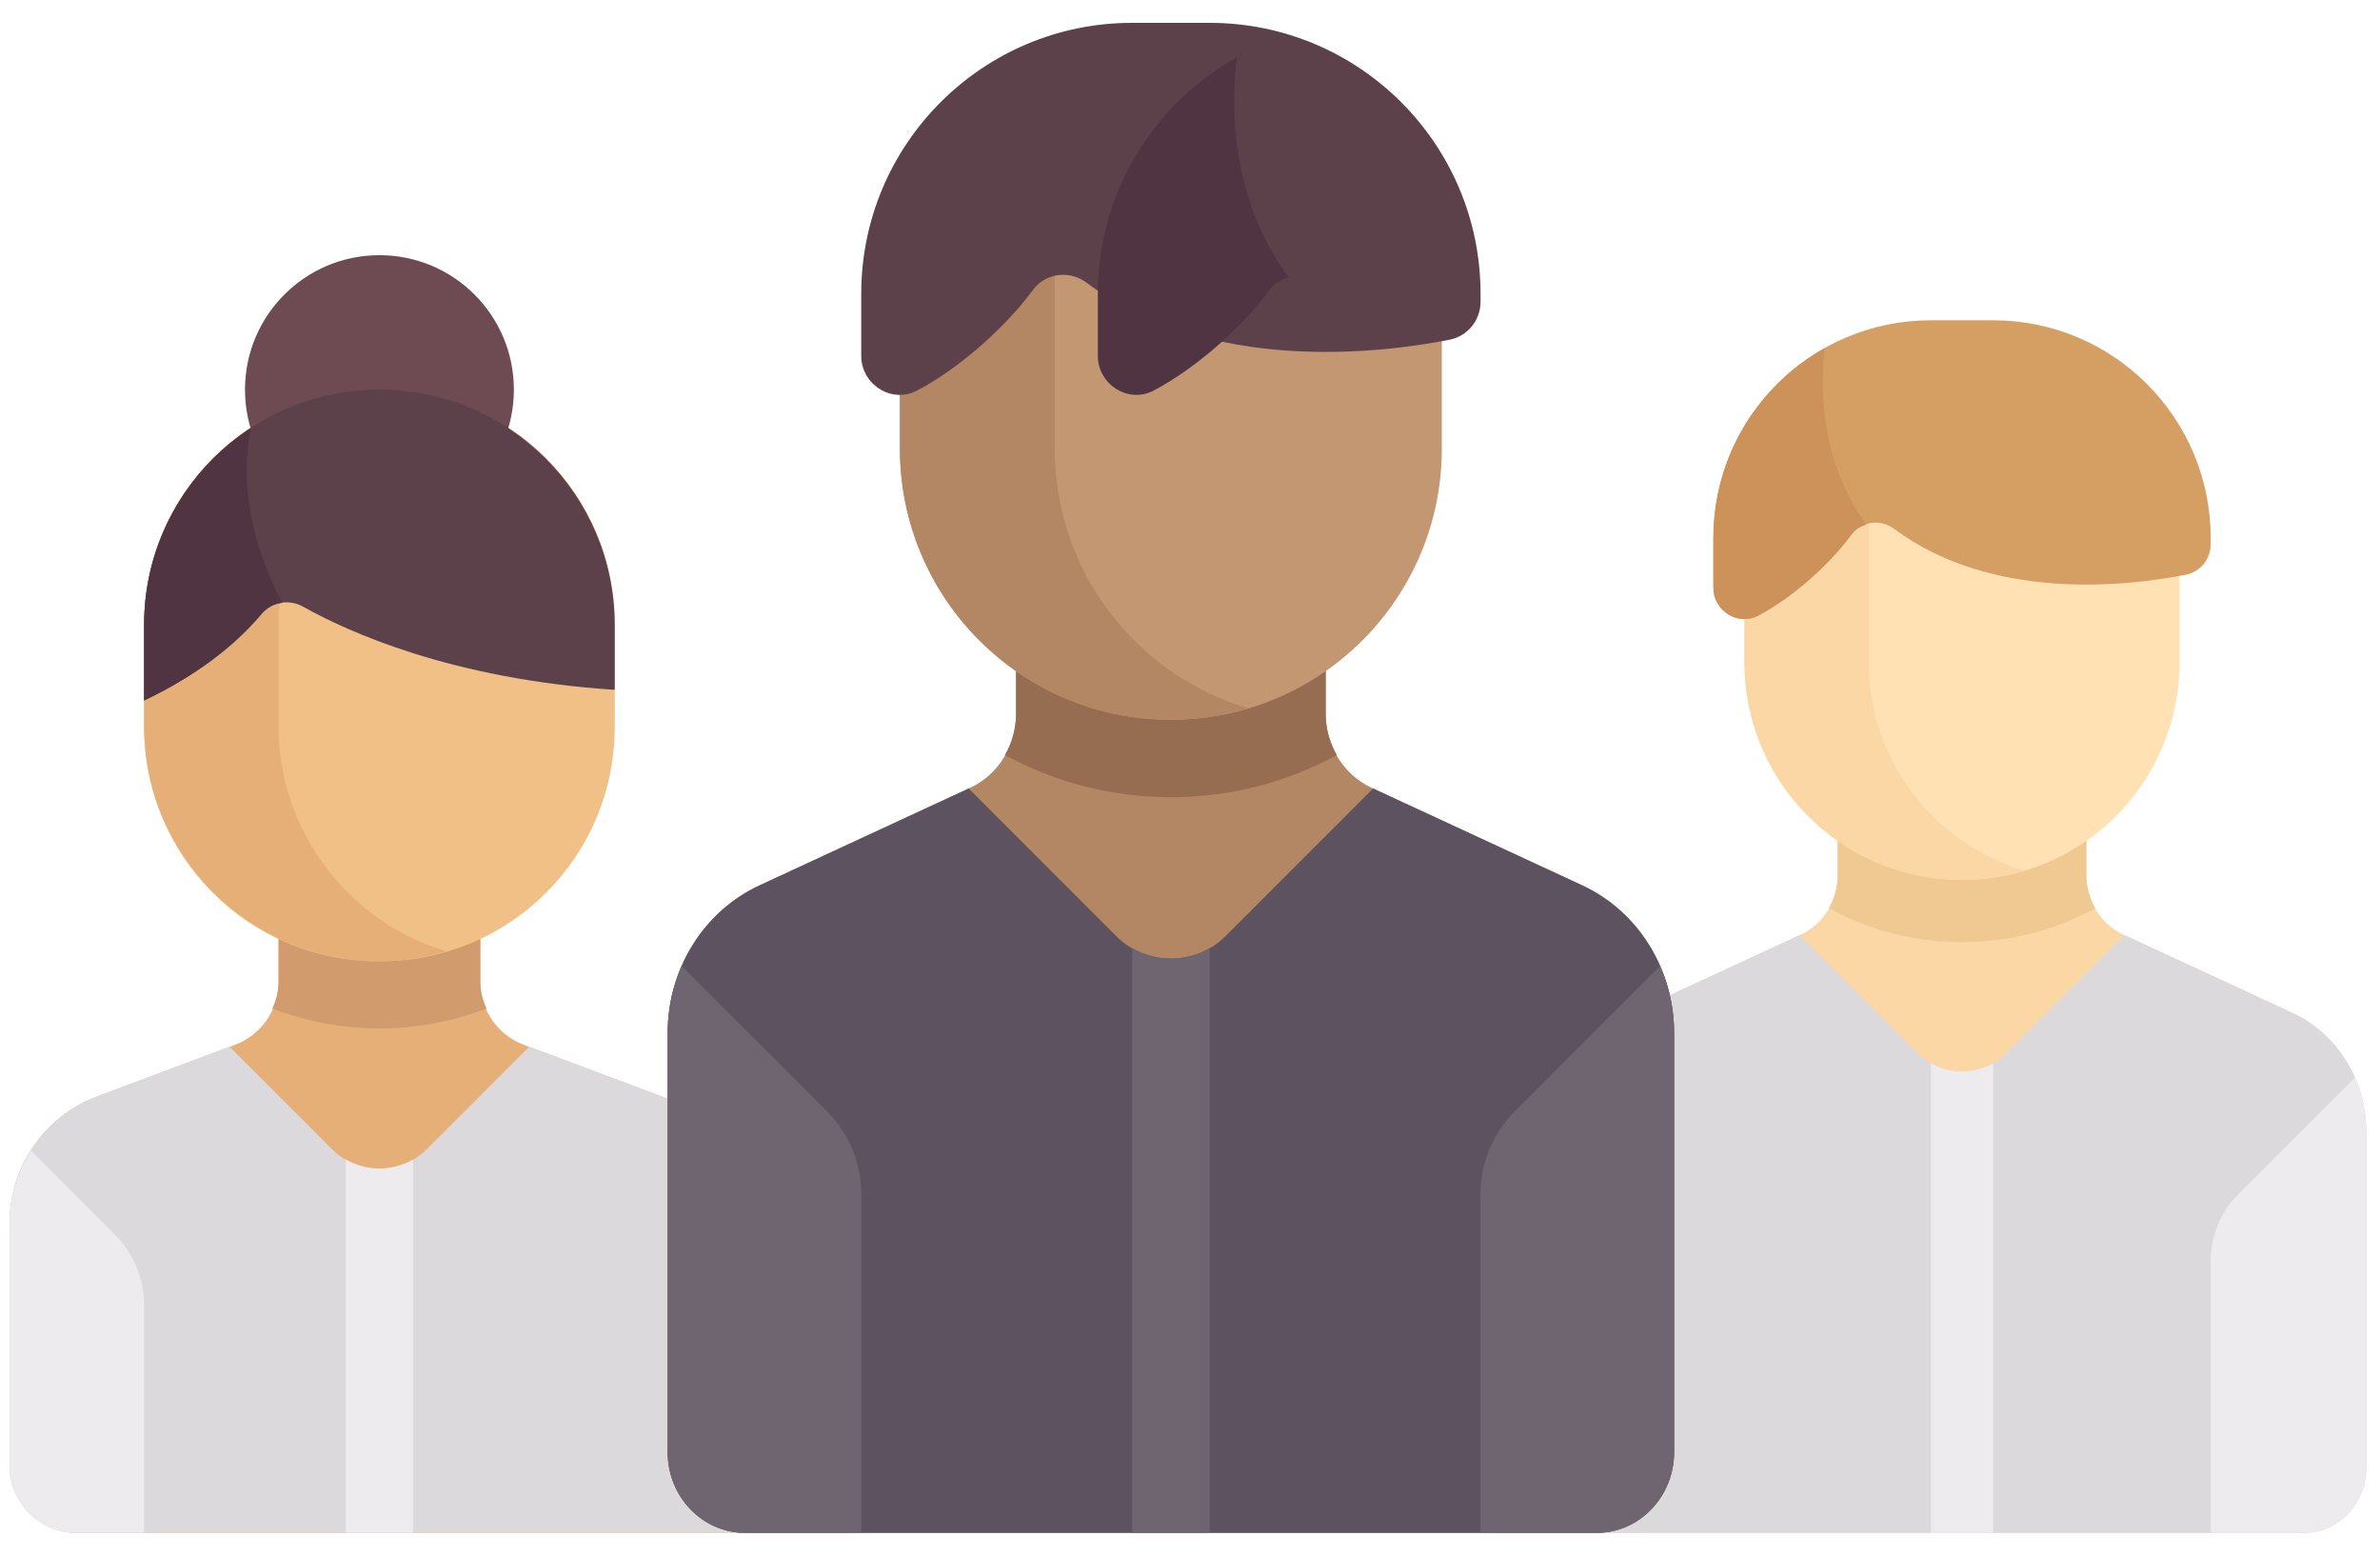
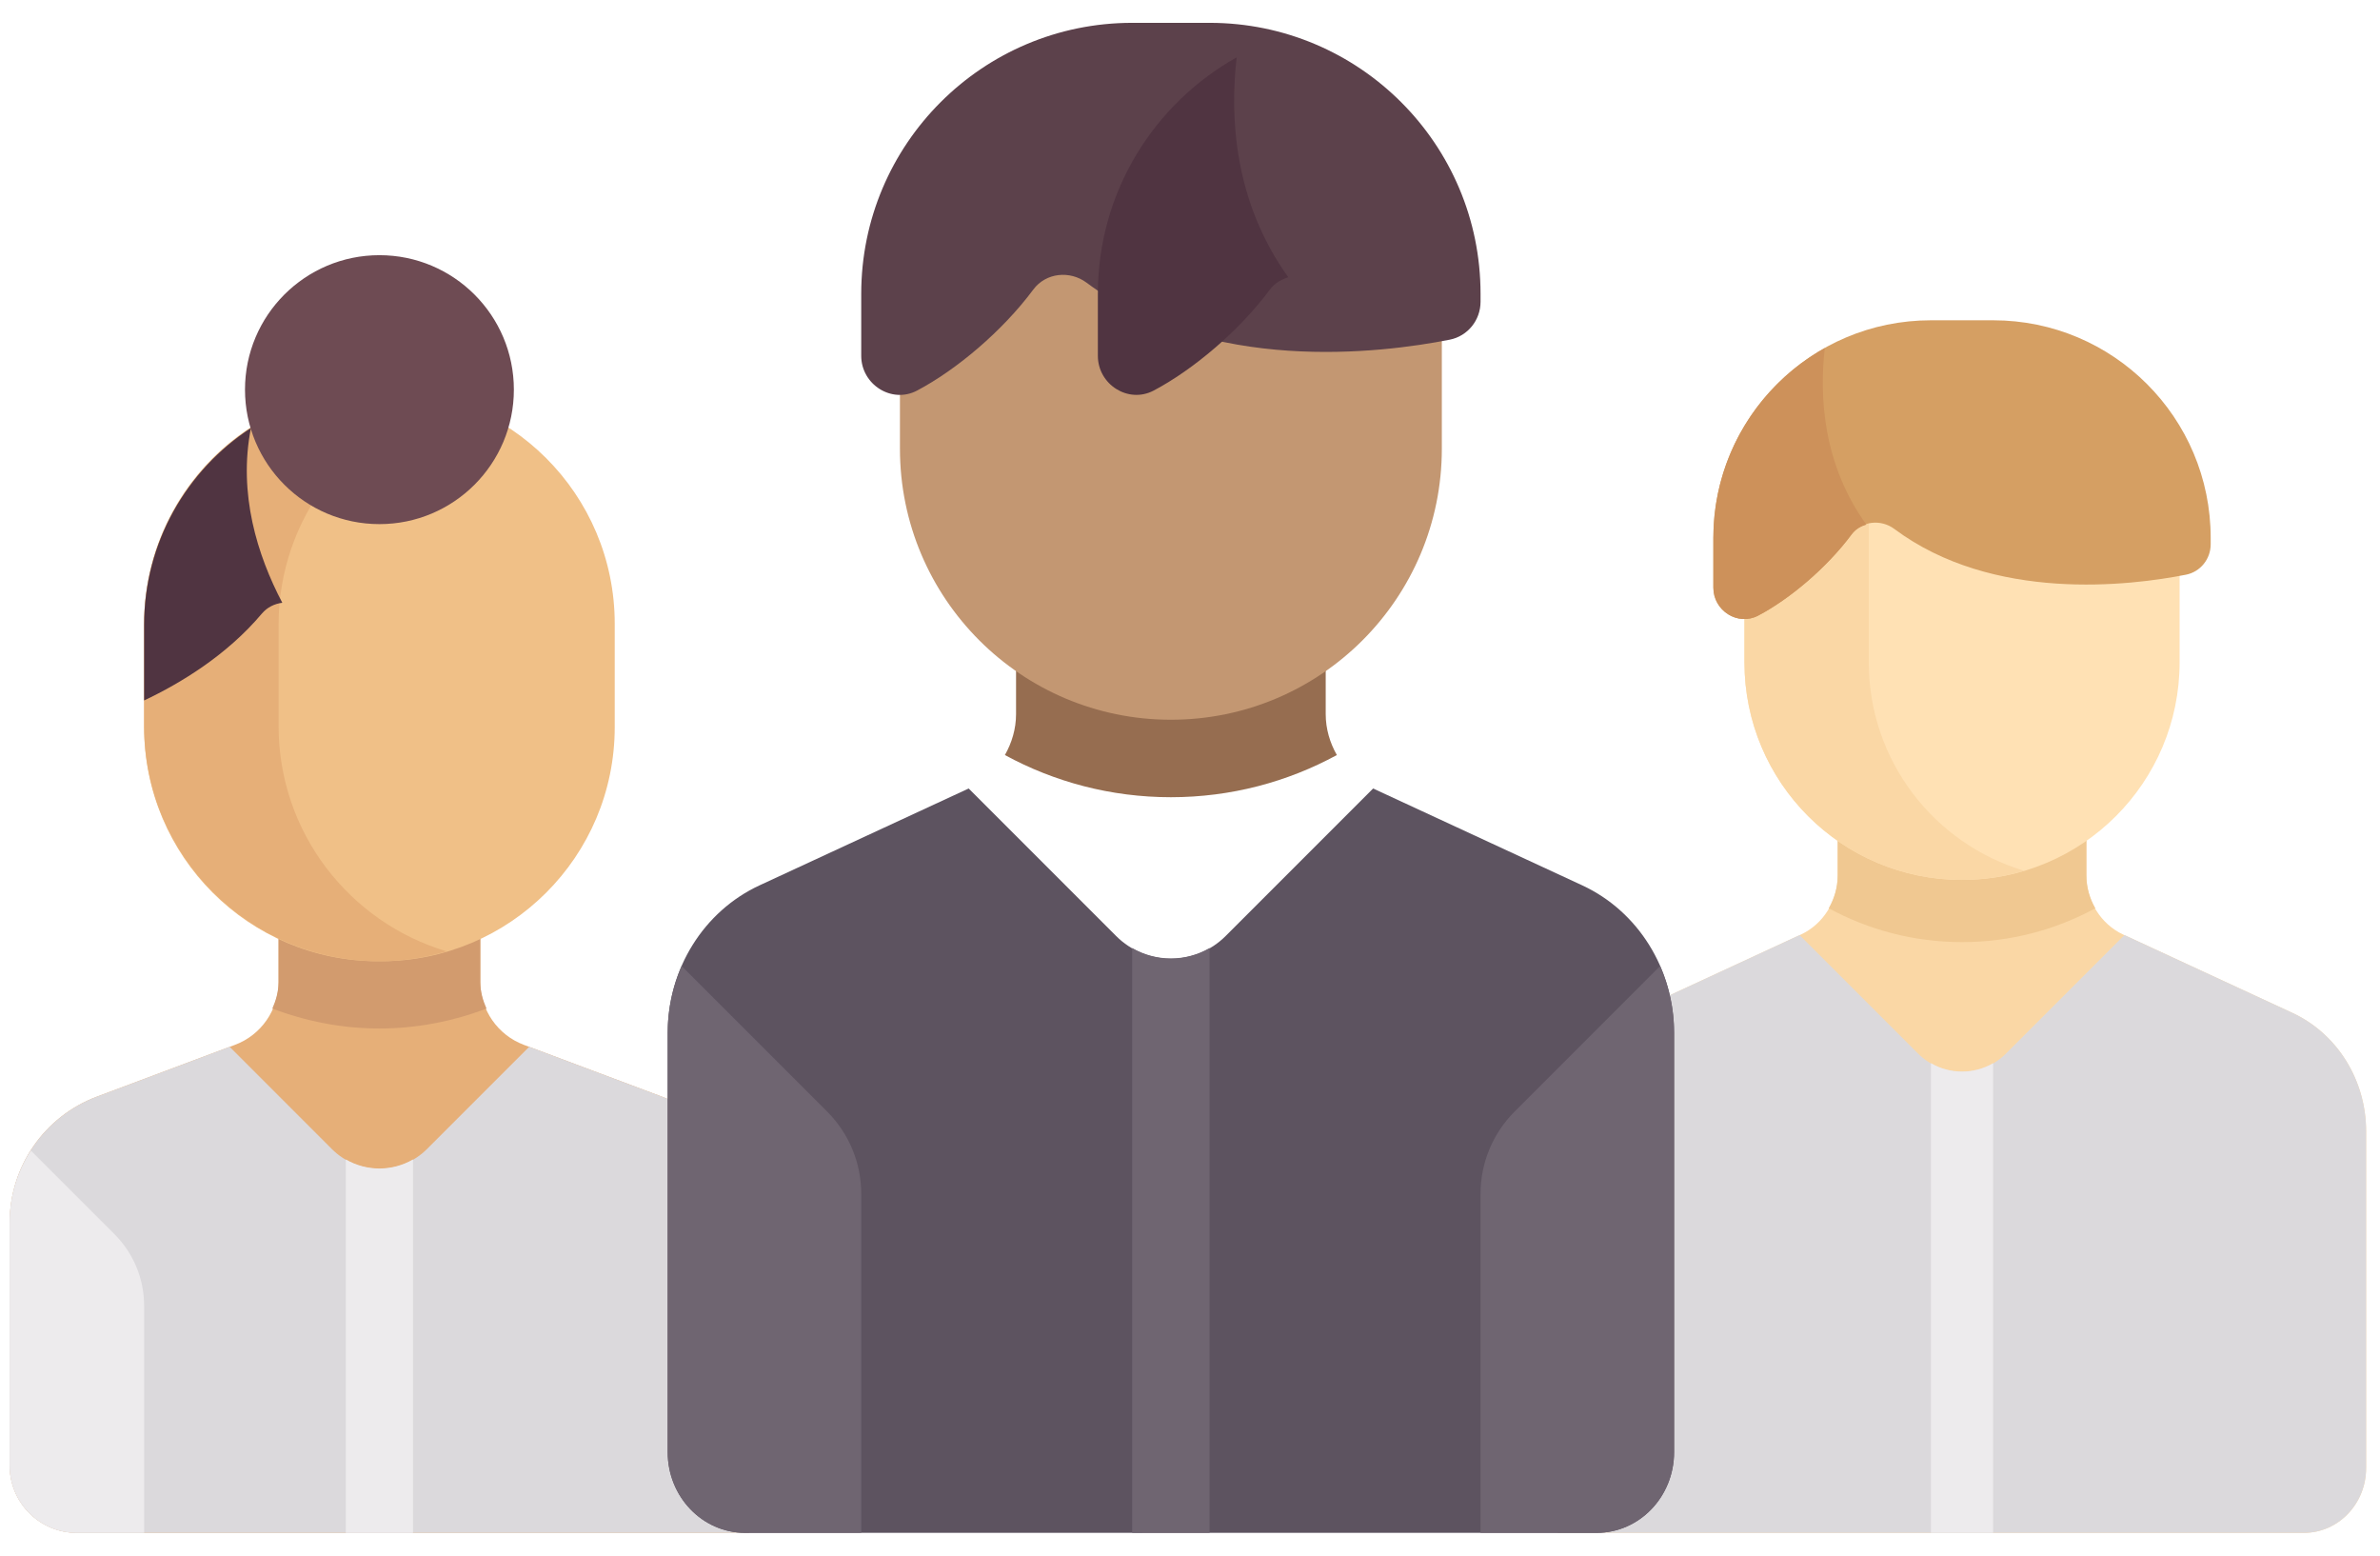
<svg xmlns="http://www.w3.org/2000/svg" width="101" height="66" viewBox="0 0 101 66" fill="none">
  <path d="M28.09 46.525L22.232 44.328C21.119 43.91 20.381 42.846 20.381 41.657V39.355H11.822V41.657C11.822 42.846 11.085 43.91 9.971 44.328L4.113 46.525C1.886 47.36 0.41 49.489 0.41 51.868V62.178C0.41 63.754 1.688 65.031 3.263 65.031H31.793V51.868C31.793 49.489 30.317 47.36 28.09 46.525Z" fill="#E6AF78" />
  <path d="M16.102 43.634C17.703 43.634 19.231 43.326 20.646 42.788C20.491 42.434 20.381 42.059 20.381 41.657V39.355H11.822V41.657C11.822 42.059 11.712 42.434 11.557 42.788C12.972 43.326 14.5 43.634 16.102 43.634Z" fill="#D29B6E" />
  <path d="M3.263 65.031H31.793V51.868C31.793 49.489 30.317 47.36 28.09 46.525L22.456 44.412L18.119 48.749C17.005 49.863 15.198 49.863 14.084 48.749L9.747 44.412L4.113 46.525C1.886 47.36 0.41 49.489 0.41 51.867V62.178C0.41 63.754 1.688 65.031 3.263 65.031Z" fill="#DBD9DC" />
  <path d="M16.157 40.781H16.046C10.562 40.781 6.116 36.335 6.116 30.85V26.46C6.116 20.976 10.562 16.53 16.046 16.53H16.157C21.641 16.53 26.087 20.976 26.087 26.46V30.85C26.087 36.334 21.641 40.781 16.157 40.781Z" fill="#F0C087" />
  <path d="M11.822 30.795V26.516C11.822 21.993 14.831 18.177 18.955 16.949C18.05 16.68 17.094 16.53 16.102 16.53C10.587 16.53 6.116 21.001 6.116 26.516V30.795C6.116 36.31 10.587 40.781 16.102 40.781C17.094 40.781 18.05 40.631 18.955 40.361C14.831 39.133 11.822 35.318 11.822 30.795Z" fill="#E6AF78" />
  <path d="M4.863 52.366L1.311 48.815C0.742 49.709 0.41 50.758 0.41 51.868V62.178C0.41 63.754 1.688 65.031 3.263 65.031H6.116V55.392C6.116 54.257 5.665 53.169 4.863 52.366Z" fill="#EDEBED" />
  <path d="M14.675 49.19V65.032H17.528V49.19C16.646 49.702 15.557 49.702 14.675 49.19Z" fill="#EDEBED" />
  <path d="M16.102 22.236C19.253 22.236 21.807 19.682 21.807 16.531C21.807 13.38 19.253 10.826 16.102 10.826C12.951 10.826 10.397 13.38 10.397 16.531C10.397 19.682 12.951 22.236 16.102 22.236Z" fill="#6E4B53" />
-   <path d="M6.116 26.516V29.717C7.696 28.968 9.631 27.788 11.112 26.032C11.545 25.519 12.285 25.413 12.87 25.742C14.751 26.798 19.16 28.811 26.087 29.266V26.516C26.087 21.001 21.616 16.53 16.102 16.53C10.587 16.53 6.116 21.001 6.116 26.516Z" fill="#5C414B" />
  <path d="M10.65 18.156C7.922 19.939 6.116 23.014 6.116 26.516V29.717C7.696 28.969 9.632 27.789 11.112 26.033C11.339 25.764 11.651 25.613 11.98 25.573C10.924 23.564 10.098 20.945 10.65 18.156Z" fill="#503441" />
  <path d="M97.277 42.97L90.106 39.65C89.153 39.209 88.539 38.225 88.539 37.139V32.055H77.987V37.139C77.987 38.225 77.373 39.209 76.42 39.65L69.248 42.97C67.343 43.852 66.115 45.821 66.115 47.993V65.031H97.772C99.229 65.031 100.41 63.801 100.41 62.283V47.993C100.41 45.821 99.182 43.852 97.277 42.97Z" fill="#FAD7A5" />
  <path d="M97.277 42.969L90.154 39.672L85.128 44.698C84.098 45.728 82.427 45.728 81.397 44.698L76.371 39.672L69.248 42.969C67.343 43.852 66.115 45.82 66.115 47.992V65.031L97.772 65.031C99.229 65.031 100.41 63.8 100.41 62.282V47.992C100.41 45.82 99.182 43.852 97.277 42.969Z" fill="#DBD9DC" />
  <path d="M77.987 32.055V37.139C77.987 37.642 77.843 38.117 77.606 38.533C79.289 39.448 81.216 39.969 83.263 39.969C85.309 39.969 87.236 39.448 88.919 38.533C88.682 38.117 88.539 37.642 88.539 37.139V32.055H77.987Z" fill="#F0C891" />
  <path d="M83.263 37.331C78.163 37.331 74.029 33.197 74.029 28.097V20.183H92.496V28.097C92.496 33.197 88.362 37.331 83.263 37.331Z" fill="#FFE1B4" />
  <path d="M79.305 28.097V20.183H74.029V28.097C74.029 33.197 78.163 37.331 83.263 37.331C84.18 37.331 85.064 37.192 85.901 36.943C82.088 35.807 79.305 32.279 79.305 28.097Z" fill="#FAD7A5" />
  <path d="M84.582 13.588H81.944C76.844 13.588 72.71 17.722 72.71 22.821V24.931C72.71 25.909 73.747 26.573 74.612 26.117C75.95 25.411 77.52 24.094 78.575 22.673C79.001 22.1 79.82 22.015 80.392 22.442C84.578 25.565 90.408 24.848 92.765 24.382C93.379 24.261 93.815 23.716 93.815 23.09V22.821C93.815 17.722 89.681 13.588 84.582 13.588Z" fill="#D59F63" />
  <path d="M74.612 26.117C75.95 25.411 77.52 24.094 78.575 22.674C78.736 22.456 78.961 22.332 79.201 22.256C77.336 19.661 77.209 16.767 77.44 14.765C74.62 16.345 72.71 19.358 72.71 22.822V24.932C72.71 25.909 73.747 26.573 74.612 26.117Z" fill="#CD915A" />
-   <path d="M93.815 53.479C93.815 52.43 94.232 51.423 94.974 50.681L99.935 45.72C100.241 46.42 100.41 47.192 100.41 47.992V62.283C100.41 63.8 99.229 65.031 97.772 65.031H93.815V53.479Z" fill="#EDEBED" />
  <path d="M81.944 45.106V65.031H84.582V45.106C83.766 45.58 82.759 45.58 81.944 45.106Z" fill="#EDEBED" />
-   <path d="M67.141 37.559L58.21 33.424C57.024 32.875 56.259 31.649 56.259 30.297V23.966L43.118 23.966V30.297C43.118 31.65 42.354 32.875 41.168 33.424L32.237 37.559C29.864 38.657 28.335 41.108 28.335 43.813V61.609C28.335 63.499 29.806 65.031 31.62 65.031H67.757C69.572 65.031 71.043 63.499 71.043 61.609V43.813C71.043 41.109 69.513 38.657 67.141 37.559Z" fill="#B48764" />
  <path d="M31.62 65.031L67.757 65.031C69.572 65.031 71.043 63.499 71.043 61.609V43.813C71.043 41.108 69.513 38.657 67.141 37.559L58.271 33.452L52.012 39.711C50.729 40.994 48.649 40.994 47.366 39.711L41.107 33.452L32.237 37.559C29.864 38.657 28.335 41.108 28.335 43.813V61.609C28.335 63.499 29.806 65.031 31.62 65.031Z" fill="#5D5360" />
  <path d="M43.118 23.966V30.297C43.118 30.924 42.939 31.515 42.645 32.033C44.74 33.173 47.14 33.822 49.689 33.822C52.237 33.822 54.637 33.173 56.732 32.033C56.438 31.515 56.259 30.924 56.259 30.297V23.966H43.118Z" fill="#966D50" />
  <path d="M49.689 30.535C43.338 30.535 38.191 25.387 38.191 19.037V9.182H61.187V19.037C61.187 25.387 56.039 30.535 49.689 30.535Z" fill="#C39772" />
-   <path d="M44.761 19.037V9.182H38.19V19.037C38.19 25.388 43.339 30.535 49.689 30.535C50.831 30.535 51.932 30.363 52.974 30.053C48.226 28.639 44.761 24.245 44.761 19.037Z" fill="#B48764" />
  <path d="M51.331 0.969H48.046C41.696 0.969 36.548 6.117 36.548 12.467V15.095C36.548 16.312 37.84 17.139 38.916 16.571C40.583 15.692 42.537 14.052 43.851 12.283C44.381 11.569 45.401 11.463 46.114 11.995C51.327 15.884 58.587 14.99 61.522 14.411C62.286 14.26 62.83 13.582 62.83 12.802V12.467C62.83 6.117 57.682 0.969 51.331 0.969Z" fill="#5C414B" />
  <path d="M48.958 16.57C50.624 15.691 52.579 14.052 53.892 12.283C54.093 12.012 54.374 11.857 54.672 11.763C52.35 8.53 52.191 4.927 52.48 2.434C48.967 4.401 46.59 8.154 46.59 12.467V15.095C46.59 16.312 47.881 17.138 48.958 16.57Z" fill="#503441" />
  <path d="M36.548 50.646C36.548 49.339 36.029 48.086 35.104 47.162L28.926 40.983C28.545 41.856 28.335 42.817 28.335 43.813V61.609C28.335 63.499 29.806 65.031 31.62 65.031H36.548V50.646Z" fill="#6F6571" />
-   <path d="M62.83 50.646C62.83 49.339 63.349 48.086 64.273 47.162L70.451 40.983C70.832 41.856 71.043 42.817 71.043 43.813V61.609C71.043 63.499 69.572 65.031 67.757 65.031H62.83V50.646Z" fill="#6F6571" />
+   <path d="M62.83 50.646C62.83 49.339 63.349 48.086 64.273 47.162L70.451 40.983C70.832 41.856 71.043 42.817 71.043 43.813V61.609C71.043 63.499 69.572 65.031 67.757 65.031H62.83V50.646" fill="#6F6571" />
  <path d="M48.046 40.22V65.032L51.331 65.031V40.22C50.316 40.809 49.062 40.809 48.046 40.22Z" fill="#6F6571" />
</svg>